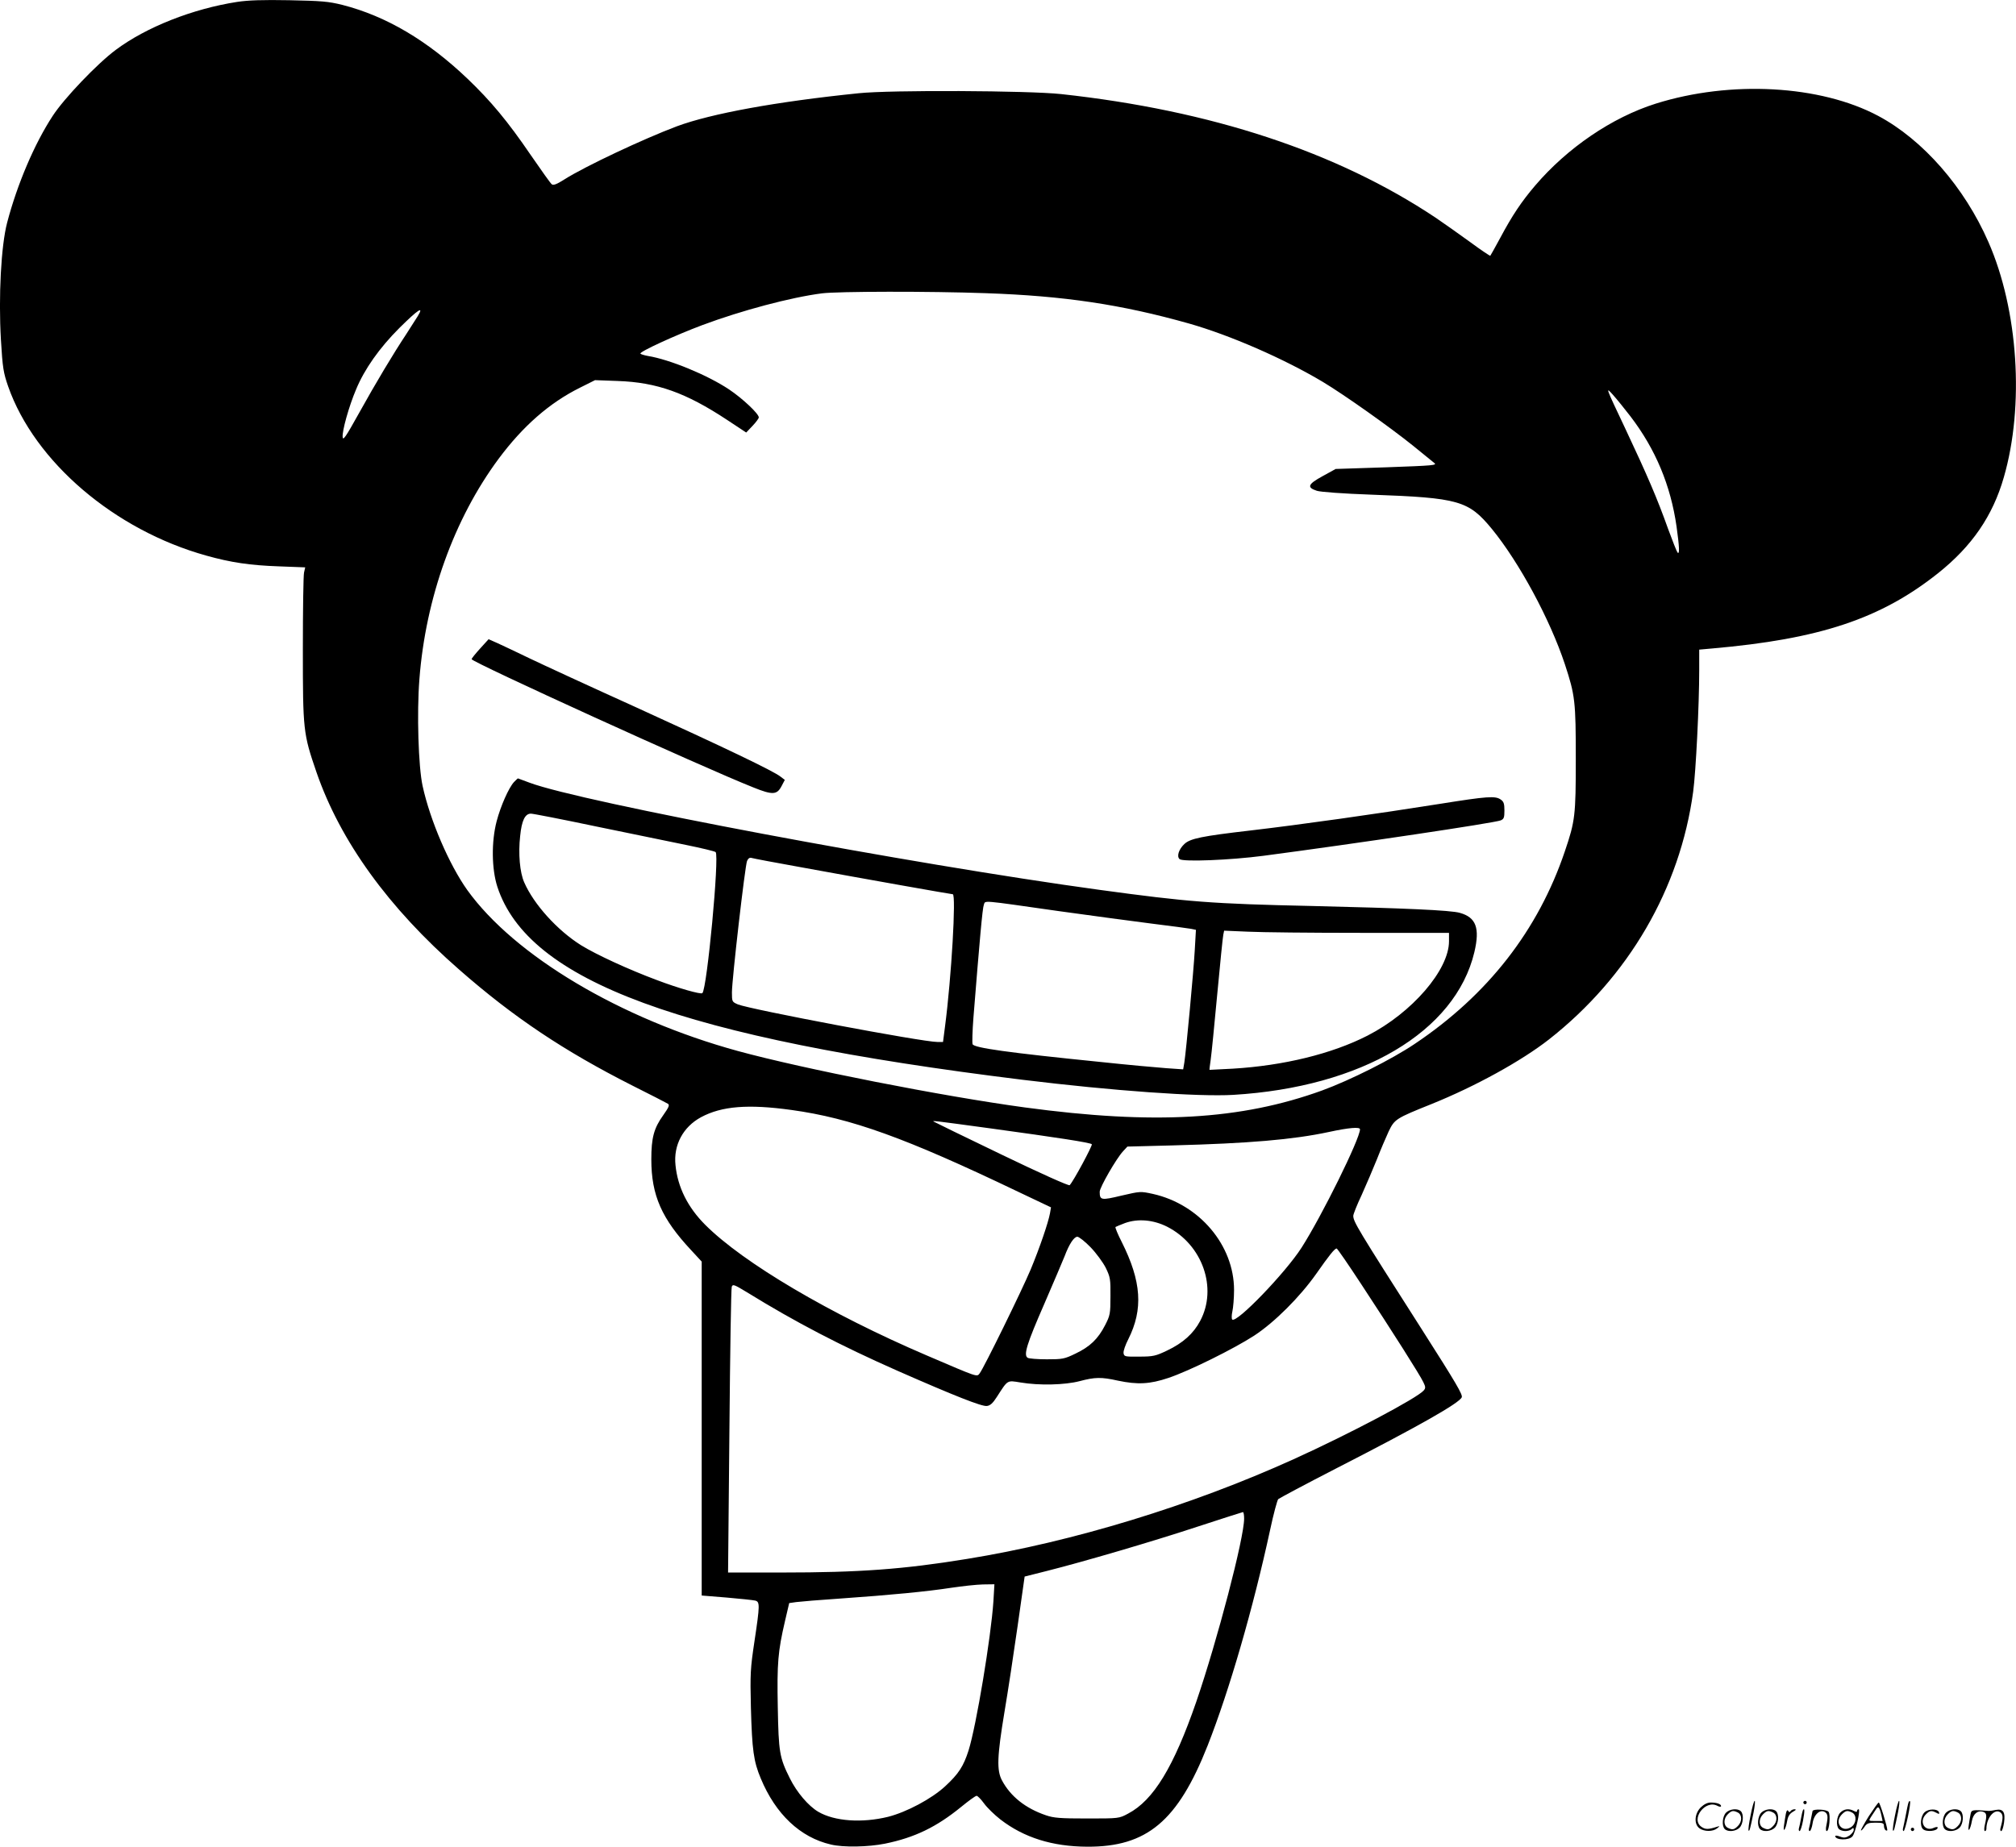
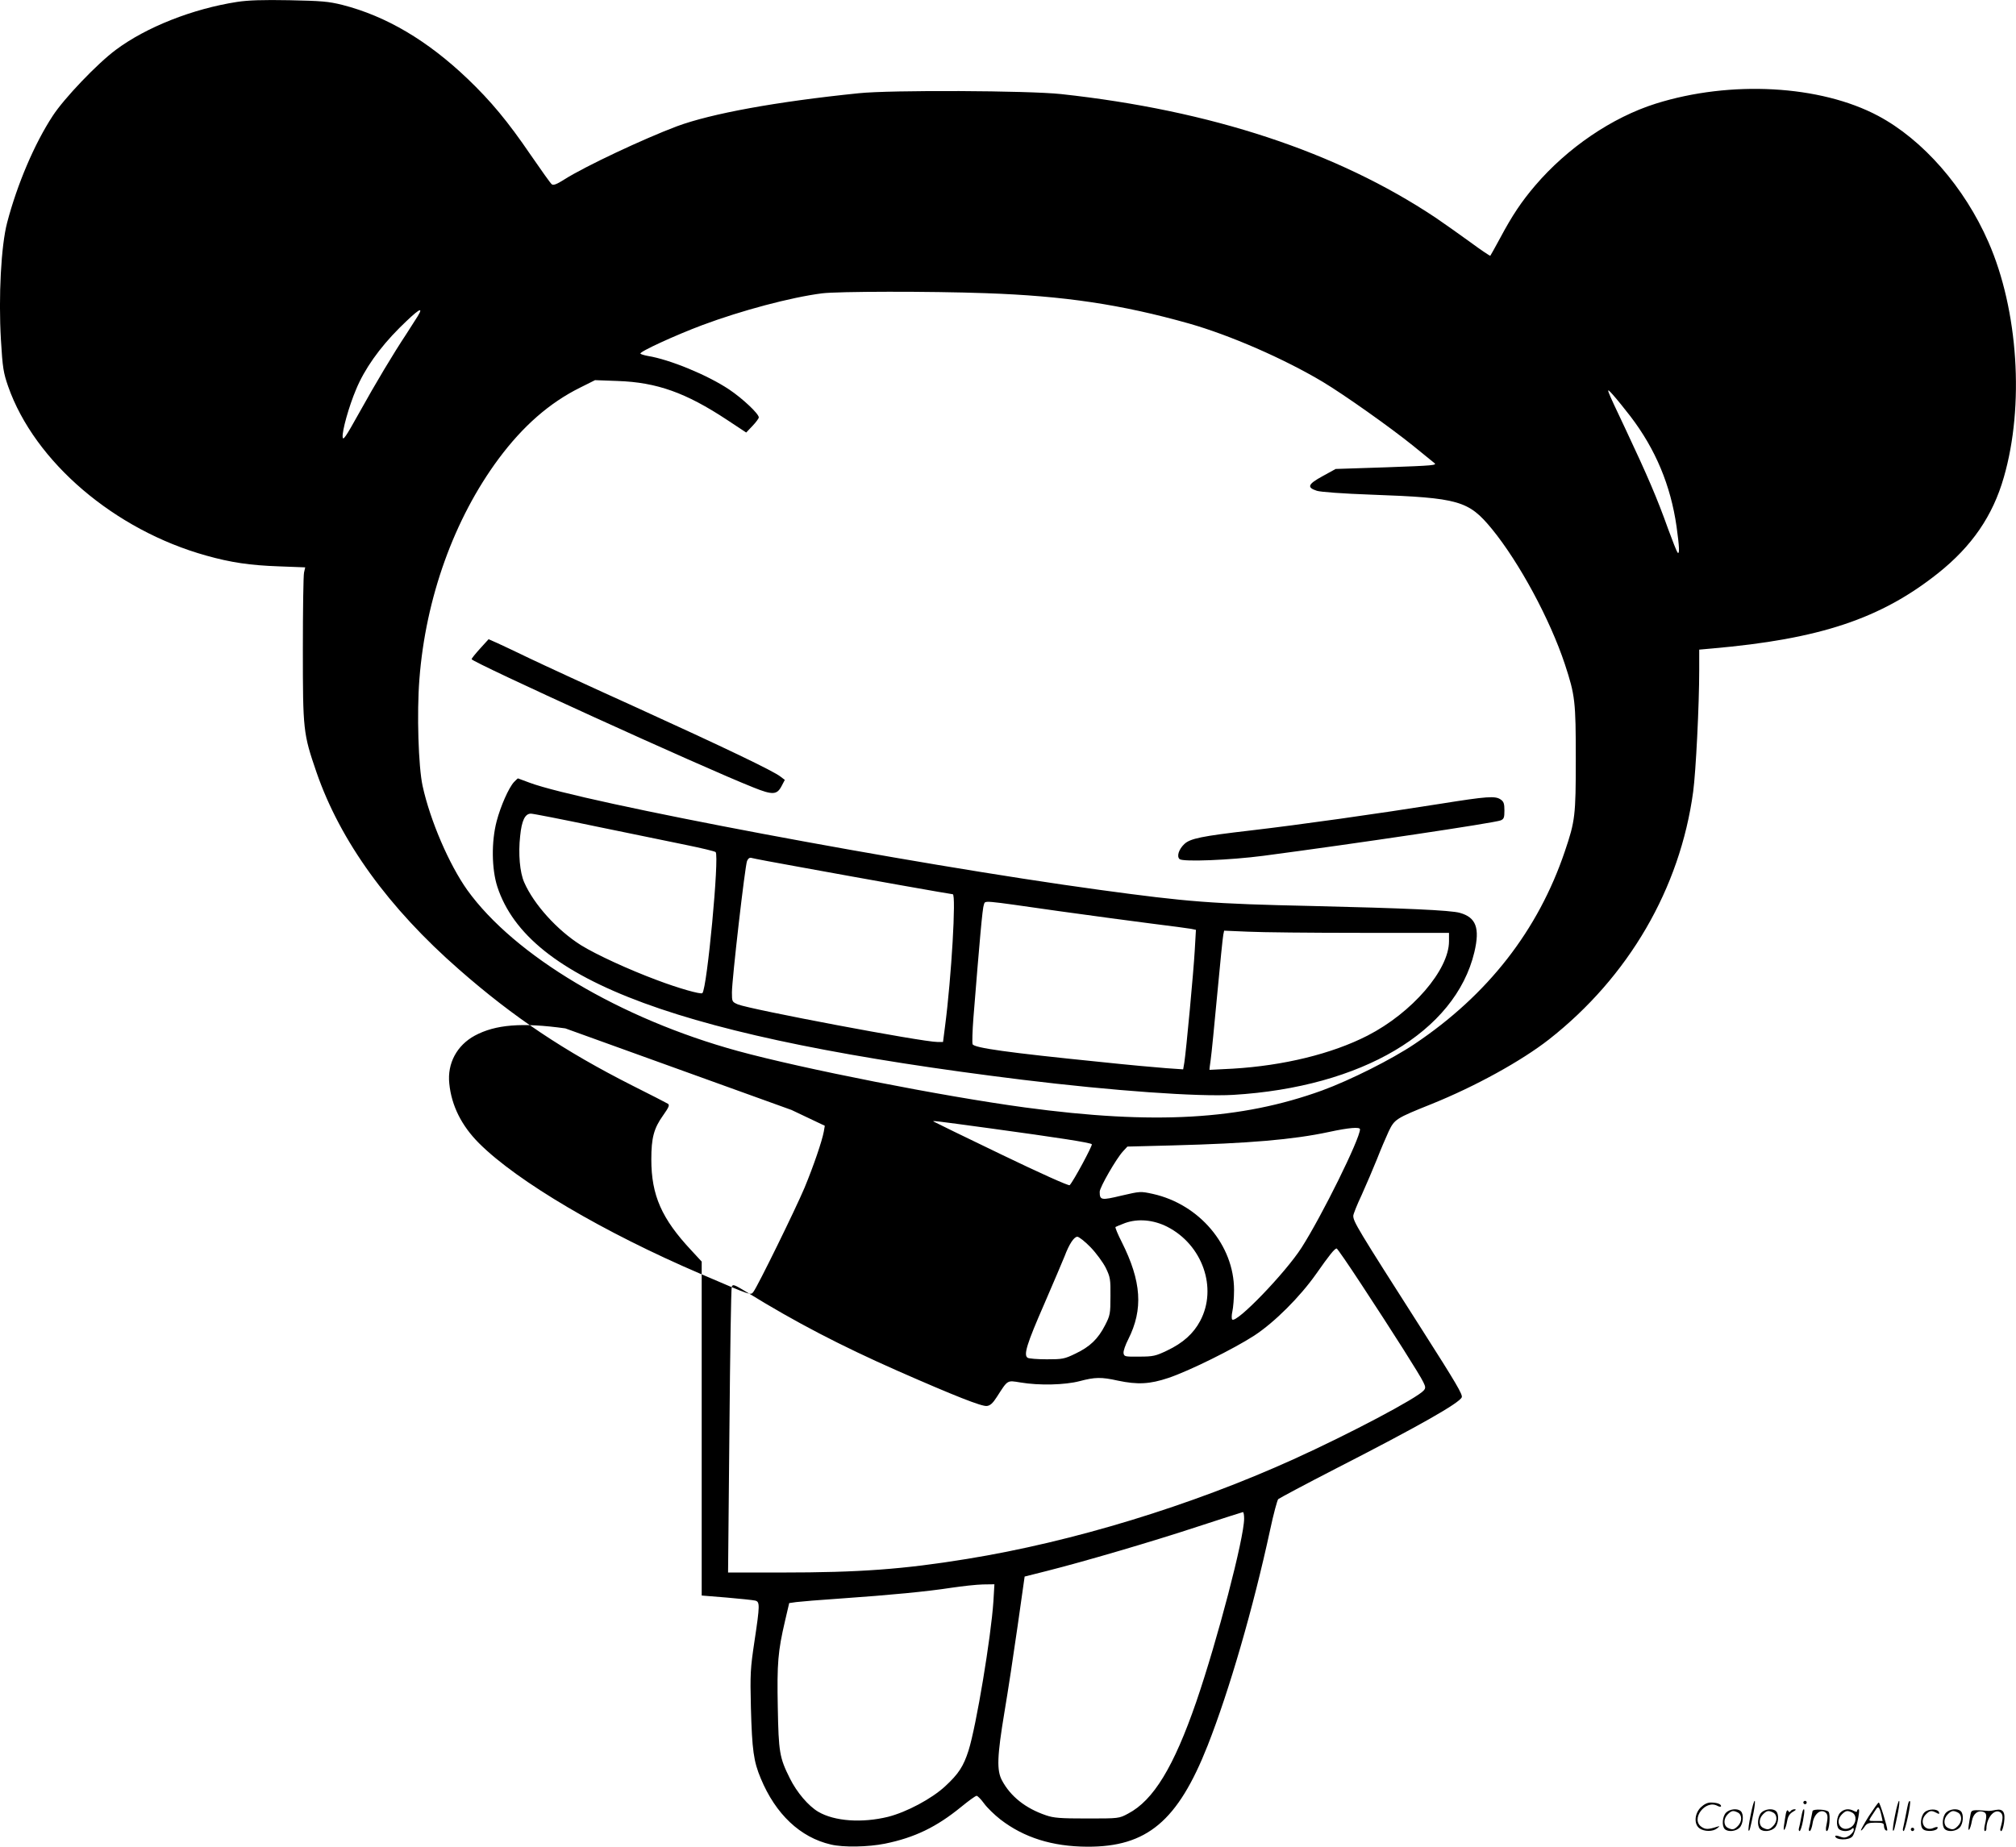
<svg xmlns="http://www.w3.org/2000/svg" version="1.0" viewBox="0 0 1200.477 1099.963" preserveAspectRatio="xMidYMid meet">
  <g transform="translate(-0.155,1100.63) scale(0.1,-0.1)" fill="#000000" stroke="none">
-     <path d="M1414 10995 c-265 -41 -541 -150 -722 -285 -111 -82 -309 -290 -376 -393 -109 -166 -212 -408 -272 -637 -36 -137 -52 -440 -37 -697 10 -169 15 -197 43 -278 158 -450 634 -856 1180 -1008 146 -41 260 -58 432 -64 l157 -6 -7 -31 c-4 -17 -7 -222 -7 -456 0 -484 2 -503 81 -733 142 -411 429 -808 850 -1176 325 -285 625 -485 1032 -691 108 -54 203 -103 211 -108 11 -8 5 -21 -28 -68 -56 -78 -71 -135 -71 -263 0 -215 62 -354 239 -543 l61 -66 0 -994 0 -995 148 -12 c81 -7 157 -15 170 -18 29 -7 29 -25 -4 -244 -24 -160 -26 -191 -21 -394 7 -253 16 -320 59 -422 88 -212 235 -351 417 -393 75 -18 222 -15 322 5 177 36 307 99 454 219 44 36 85 66 92 66 6 0 26 -20 44 -45 18 -25 62 -68 98 -96 140 -108 309 -161 516 -162 356 -2 540 152 718 603 129 328 271 818 372 1285 20 94 42 175 48 182 7 6 162 89 345 183 494 253 735 390 748 424 6 16 -31 80 -239 406 -385 603 -407 640 -407 675 0 9 22 65 50 124 27 60 68 156 91 213 22 57 54 131 70 166 35 72 42 77 254 162 263 106 536 257 700 385 474 372 781 899 859 1476 16 119 36 515 36 725 l0 121 78 7 c640 56 1003 177 1344 448 201 160 326 341 392 572 123 425 86 996 -92 1401 -143 327 -390 609 -656 751 -345 184 -880 213 -1325 73 -260 -82 -526 -263 -718 -488 -81 -95 -136 -177 -207 -310 -31 -57 -58 -106 -60 -108 -2 -2 -57 35 -122 83 -66 48 -157 112 -204 144 -588 392 -1337 639 -2230 736 -195 21 -1014 25 -1205 5 -490 -50 -878 -121 -1083 -197 -199 -75 -546 -238 -669 -316 -47 -30 -67 -37 -76 -29 -7 5 -63 84 -125 174 -137 201 -238 322 -376 454 -239 228 -484 373 -745 440 -84 21 -125 24 -316 28 -158 3 -246 0 -311 -10z m4458 -1735 c465 -16 807 -67 1211 -181 242 -69 562 -208 795 -347 125 -75 400 -269 541 -383 57 -46 112 -91 123 -100 19 -14 -4 -16 -283 -26 l-304 -10 -78 -43 c-88 -48 -95 -67 -34 -87 21 -7 155 -17 324 -23 523 -19 579 -35 719 -205 163 -200 345 -537 434 -805 61 -186 65 -220 65 -565 0 -337 -4 -369 -65 -549 -159 -471 -459 -856 -895 -1148 -135 -91 -384 -216 -551 -277 -483 -175 -999 -205 -1769 -101 -494 67 -1321 230 -1709 336 -701 192 -1331 568 -1612 959 -108 152 -221 414 -266 620 -25 115 -35 433 -19 636 37 483 207 956 472 1313 145 195 303 333 484 423 l90 45 135 -5 c233 -8 406 -70 650 -231 l115 -76 38 40 c20 21 37 44 37 50 0 22 -97 113 -176 166 -130 87 -355 179 -484 200 -22 4 -42 10 -45 14 -7 11 209 110 369 170 233 87 526 165 712 189 95 12 640 13 976 1z m-3383 -137 c-13 -21 -44 -69 -69 -108 -75 -113 -180 -288 -281 -470 -79 -142 -95 -165 -97 -142 -4 35 37 183 80 284 50 121 139 247 258 366 113 112 148 134 109 70z m7221 -596 c150 -196 240 -412 275 -657 17 -122 19 -168 6 -155 -5 6 -30 69 -56 140 -66 185 -122 315 -256 600 -118 249 -118 250 -73 200 24 -27 71 -85 104 -128z m-4995 -4132 c355 -49 679 -166 1347 -486 l198 -94 -6 -35 c-10 -55 -61 -205 -115 -335 -53 -126 -279 -587 -304 -619 -17 -22 -7 -25 -315 107 -577 247 -1092 551 -1319 778 -104 104 -164 224 -177 355 -13 120 45 228 152 286 123 66 280 79 539 43z m1187 -110 c401 -55 590 -84 601 -94 6 -6 -110 -222 -132 -244 -5 -5 -175 71 -407 183 -220 106 -401 194 -403 196 -7 6 -12 7 341 -41z m2198 -5 c0 -56 -227 -516 -348 -705 -96 -150 -388 -453 -413 -428 -4 4 -4 26 1 48 5 22 10 80 10 128 0 266 -206 510 -483 572 -74 16 -75 16 -187 -10 -121 -29 -130 -28 -130 23 0 26 99 198 139 241 l26 28 270 7 c452 12 715 34 930 80 120 26 185 31 185 16z m-1149 -580 c211 -107 302 -366 197 -562 -40 -75 -102 -131 -197 -176 -67 -32 -82 -36 -165 -36 -86 -1 -91 0 -94 21 -2 12 11 49 28 82 90 179 79 345 -39 580 -23 45 -40 86 -37 89 3 2 29 13 58 24 77 27 167 19 249 -22z m-456 -122 c34 -35 74 -90 91 -123 27 -56 29 -68 28 -170 0 -103 -2 -114 -32 -172 -42 -82 -90 -128 -176 -169 -66 -32 -77 -34 -171 -34 -55 0 -106 4 -114 9 -26 16 -5 83 99 321 56 129 110 257 121 284 27 72 56 116 76 116 9 0 45 -28 78 -62z m1612 -220 c186 -283 351 -543 370 -584 14 -28 14 -36 3 -49 -37 -45 -444 -260 -775 -410 -611 -277 -1315 -492 -1945 -594 -380 -62 -640 -81 -1104 -81 l-319 0 8 842 c4 463 10 850 14 860 6 17 15 13 91 -33 290 -179 558 -318 895 -467 341 -150 503 -214 533 -210 20 2 36 17 59 53 67 104 60 100 141 87 112 -19 266 -15 353 8 91 24 128 25 227 3 118 -25 191 -21 301 16 123 41 391 174 511 252 121 79 273 231 370 369 77 110 109 150 121 150 4 0 70 -96 146 -212z m-697 -1397 c0 -115 -159 -724 -285 -1091 -134 -388 -255 -587 -406 -666 -54 -29 -54 -29 -244 -29 -159 0 -199 3 -245 19 -121 41 -211 112 -262 208 -32 60 -29 143 15 408 20 118 55 348 78 510 l42 296 131 33 c222 56 628 175 901 265 143 47 263 85 268 86 4 0 7 -18 7 -39z m-1493 -493 c-14 -212 -102 -742 -148 -888 -30 -94 -59 -139 -139 -213 -81 -75 -230 -154 -340 -182 -155 -38 -319 -27 -416 30 -59 35 -128 116 -169 199 -62 124 -67 156 -72 424 -5 262 1 333 43 513 l25 107 42 6 c23 3 141 13 262 21 301 21 518 42 660 64 66 10 151 19 189 20 l69 1 -6 -102z M2861 7144 c-28 -31 -51 -59 -51 -64 0 -17 1375 -644 1678 -764 114 -46 140 -44 167 7 l20 38 -25 19 c-42 34 -342 177 -860 413 -272 123 -558 255 -635 292 -77 37 -163 78 -192 91 l-52 23 -50 -55z M3062 6348 c-31 -34 -79 -142 -103 -233 -32 -122 -30 -284 4 -390 184 -564 1098 -900 3127 -1150 539 -66 1046 -102 1255 -90 765 46 1323 376 1436 850 34 144 10 207 -86 234 -53 16 -335 28 -880 41 -599 13 -737 24 -1265 96 -1128 154 -3087 523 -3394 638 -37 14 -69 26 -70 26 -2 0 -12 -10 -24 -22z m488 -264 c201 -41 441 -91 535 -110 93 -19 173 -38 178 -43 23 -23 -51 -813 -79 -840 -9 -9 -145 30 -269 77 -172 64 -364 153 -453 208 -142 89 -282 244 -339 375 -26 58 -36 171 -24 276 9 92 29 133 64 133 13 0 187 -34 387 -76z m1220 -243 c404 -74 896 -161 905 -161 21 0 -8 -497 -46 -787 l-12 -93 -33 0 c-90 0 -1116 194 -1189 224 -34 15 -35 16 -35 71 0 77 78 755 90 783 7 16 16 22 28 18 9 -3 141 -28 292 -55z m1540 -262 c190 -26 437 -60 550 -74 113 -14 218 -28 234 -31 l29 -6 -7 -122 c-7 -126 -51 -597 -62 -668 l-7 -41 -101 7 c-56 4 -231 20 -391 37 -555 56 -754 84 -762 106 -3 9 -1 79 5 157 37 463 54 654 62 673 11 27 -28 30 450 -38z m1793 -129 l527 0 0 -50 c0 -171 -220 -426 -485 -562 -213 -109 -501 -179 -803 -197 -76 -4 -138 -7 -138 -7 -1 1 2 28 7 61 5 33 22 209 39 390 17 182 33 341 36 354 l5 24 142 -6 c78 -4 379 -7 670 -7z M8580 6219 c-377 -60 -838 -125 -1130 -159 -293 -34 -361 -48 -396 -81 -33 -31 -47 -74 -28 -90 21 -17 300 -6 499 20 553 73 1378 196 1413 211 19 8 22 17 22 59 0 40 -4 53 -22 65 -32 23 -82 19 -358 -25z M10426 194 c-10 -47 -15 -88 -12 -91 5 -6 9 7 30 110 7 37 10 67 6 67 -4 0 -15 -39 -24 -86z M10740 270 c0 -5 5 -10 10 -10 6 0 10 5 10 10 0 6 -4 10 -10 10 -5 0 -10 -4 -10 -10z M11286 194 c-10 -47 -15 -88 -12 -91 5 -6 9 7 30 110 7 37 10 67 6 67 -4 0 -15 -39 -24 -86z M11366 269 c-3 -8 -10 -41 -16 -74 -6 -33 -14 -68 -16 -77 -3 -10 -1 -18 3 -18 10 0 46 171 38 178 -2 3 -7 -1 -9 -9z M10129 241 c-38 -38 -41 -101 -7 -125 29 -20 79 -20 104 0 18 14 18 15 1 10 -53 -17 -69 -17 -92 -2 -69 45 21 166 94 126 12 -6 21 -7 21 -1 0 12 -25 21 -62 21 -19 0 -39 -10 -59 -29z M11130 189 c-28 -45 -49 -83 -47 -85 2 -3 12 7 21 21 14 21 24 25 66 25 43 0 50 -3 50 -19 0 -11 5 -23 10 -26 6 -3 10 -3 10 1 0 20 -44 164 -51 164 -4 0 -30 -37 -59 -81z m75 4 l7 -33 -42 0 c-42 0 -42 0 -28 23 8 12 21 32 29 44 15 25 22 18 34 -34z M10280 210 c-22 -22 -27 -79 -8 -98 19 -19 66 -14 88 8 22 22 27 79 8 98 -19 19 -66 14 -88 -8z m71 0 c25 -14 25 -54 -1 -80 -23 -23 -33 -24 -61 -10 -25 14 -25 54 1 80 23 23 33 24 61 10z M10490 210 c-22 -22 -27 -79 -8 -98 19 -19 66 -14 88 8 22 22 27 79 8 98 -19 19 -66 14 -88 -8z m71 0 c25 -14 25 -54 -1 -80 -23 -23 -33 -24 -61 -10 -25 14 -25 54 1 80 23 23 33 24 61 10z M10636 204 c-3 -16 -8 -47 -11 -69 -8 -51 10 -26 19 27 5 27 15 42 34 53 18 10 22 14 10 15 -9 0 -20 -5 -24 -11 -5 -8 -9 -8 -14 1 -5 8 -10 3 -14 -16z M10737 223 c-2 -4 -7 -26 -11 -48 -4 -22 -9 -48 -12 -57 -3 -10 -1 -18 4 -18 4 0 14 28 20 62 11 58 10 81 -1 61z M10795 220 c-1 -3 -5 -23 -9 -45 -4 -22 -9 -48 -12 -57 -3 -10 -1 -18 4 -18 5 0 13 20 17 45 7 53 44 87 74 68 17 -11 19 -28 8 -80 -4 -18 -3 -33 2 -33 16 0 24 99 11 115 -12 14 -87 18 -95 5z M10960 210 c-22 -22 -27 -79 -8 -98 7 -7 24 -12 38 -12 14 0 31 5 38 12 9 9 12 8 12 -5 0 -9 -12 -24 -26 -34 -21 -13 -32 -15 -55 -6 -16 6 -29 8 -29 3 0 -24 81 -27 102 -2 18 19 50 162 37 162 -5 0 -9 -5 -9 -10 0 -7 -6 -7 -19 0 -30 16 -59 12 -81 -10z m71 0 c29 -16 25 -65 -6 -86 -56 -37 -103 28 -55 76 23 23 33 24 61 10z M11461 211 c-23 -23 -28 -80 -9 -99 19 -19 88 -13 88 9 0 5 -11 4 -24 -2 -54 -25 -89 38 -46 81 23 23 33 24 62 9 16 -9 19 -8 16 3 -8 22 -64 22 -87 -1z M11590 210 c-22 -22 -27 -79 -8 -98 19 -19 66 -14 88 8 22 22 27 79 8 98 -19 19 -66 14 -88 -8z m71 0 c25 -14 25 -54 -1 -80 -23 -23 -33 -24 -61 -10 -25 14 -25 54 1 80 23 23 33 24 61 10z M11736 201 c-3 -14 -8 -44 -11 -66 -8 -51 10 -26 19 27 8 41 35 63 66 53 22 -7 24 -21 11 -77 -5 -22 -5 -38 0 -38 5 0 9 6 9 13 0 68 51 125 85 97 15 -13 15 -35 -1 -92 -3 -10 -1 -18 4 -18 6 0 13 23 17 50 9 63 -5 84 -49 76 -17 -4 -35 -6 -41 -6 -101 8 -104 7 -109 -19z M11380 110 c0 -5 5 -10 10 -10 6 0 10 5 10 10 0 6 -4 10 -10 10 -5 0 -10 -4 -10 -10z" />
+     <path d="M1414 10995 c-265 -41 -541 -150 -722 -285 -111 -82 -309 -290 -376 -393 -109 -166 -212 -408 -272 -637 -36 -137 -52 -440 -37 -697 10 -169 15 -197 43 -278 158 -450 634 -856 1180 -1008 146 -41 260 -58 432 -64 l157 -6 -7 -31 c-4 -17 -7 -222 -7 -456 0 -484 2 -503 81 -733 142 -411 429 -808 850 -1176 325 -285 625 -485 1032 -691 108 -54 203 -103 211 -108 11 -8 5 -21 -28 -68 -56 -78 -71 -135 -71 -263 0 -215 62 -354 239 -543 l61 -66 0 -994 0 -995 148 -12 c81 -7 157 -15 170 -18 29 -7 29 -25 -4 -244 -24 -160 -26 -191 -21 -394 7 -253 16 -320 59 -422 88 -212 235 -351 417 -393 75 -18 222 -15 322 5 177 36 307 99 454 219 44 36 85 66 92 66 6 0 26 -20 44 -45 18 -25 62 -68 98 -96 140 -108 309 -161 516 -162 356 -2 540 152 718 603 129 328 271 818 372 1285 20 94 42 175 48 182 7 6 162 89 345 183 494 253 735 390 748 424 6 16 -31 80 -239 406 -385 603 -407 640 -407 675 0 9 22 65 50 124 27 60 68 156 91 213 22 57 54 131 70 166 35 72 42 77 254 162 263 106 536 257 700 385 474 372 781 899 859 1476 16 119 36 515 36 725 l0 121 78 7 c640 56 1003 177 1344 448 201 160 326 341 392 572 123 425 86 996 -92 1401 -143 327 -390 609 -656 751 -345 184 -880 213 -1325 73 -260 -82 -526 -263 -718 -488 -81 -95 -136 -177 -207 -310 -31 -57 -58 -106 -60 -108 -2 -2 -57 35 -122 83 -66 48 -157 112 -204 144 -588 392 -1337 639 -2230 736 -195 21 -1014 25 -1205 5 -490 -50 -878 -121 -1083 -197 -199 -75 -546 -238 -669 -316 -47 -30 -67 -37 -76 -29 -7 5 -63 84 -125 174 -137 201 -238 322 -376 454 -239 228 -484 373 -745 440 -84 21 -125 24 -316 28 -158 3 -246 0 -311 -10z m4458 -1735 c465 -16 807 -67 1211 -181 242 -69 562 -208 795 -347 125 -75 400 -269 541 -383 57 -46 112 -91 123 -100 19 -14 -4 -16 -283 -26 l-304 -10 -78 -43 c-88 -48 -95 -67 -34 -87 21 -7 155 -17 324 -23 523 -19 579 -35 719 -205 163 -200 345 -537 434 -805 61 -186 65 -220 65 -565 0 -337 -4 -369 -65 -549 -159 -471 -459 -856 -895 -1148 -135 -91 -384 -216 -551 -277 -483 -175 -999 -205 -1769 -101 -494 67 -1321 230 -1709 336 -701 192 -1331 568 -1612 959 -108 152 -221 414 -266 620 -25 115 -35 433 -19 636 37 483 207 956 472 1313 145 195 303 333 484 423 l90 45 135 -5 c233 -8 406 -70 650 -231 l115 -76 38 40 c20 21 37 44 37 50 0 22 -97 113 -176 166 -130 87 -355 179 -484 200 -22 4 -42 10 -45 14 -7 11 209 110 369 170 233 87 526 165 712 189 95 12 640 13 976 1z m-3383 -137 c-13 -21 -44 -69 -69 -108 -75 -113 -180 -288 -281 -470 -79 -142 -95 -165 -97 -142 -4 35 37 183 80 284 50 121 139 247 258 366 113 112 148 134 109 70z m7221 -596 c150 -196 240 -412 275 -657 17 -122 19 -168 6 -155 -5 6 -30 69 -56 140 -66 185 -122 315 -256 600 -118 249 -118 250 -73 200 24 -27 71 -85 104 -128z m-4995 -4132 l198 -94 -6 -35 c-10 -55 -61 -205 -115 -335 -53 -126 -279 -587 -304 -619 -17 -22 -7 -25 -315 107 -577 247 -1092 551 -1319 778 -104 104 -164 224 -177 355 -13 120 45 228 152 286 123 66 280 79 539 43z m1187 -110 c401 -55 590 -84 601 -94 6 -6 -110 -222 -132 -244 -5 -5 -175 71 -407 183 -220 106 -401 194 -403 196 -7 6 -12 7 341 -41z m2198 -5 c0 -56 -227 -516 -348 -705 -96 -150 -388 -453 -413 -428 -4 4 -4 26 1 48 5 22 10 80 10 128 0 266 -206 510 -483 572 -74 16 -75 16 -187 -10 -121 -29 -130 -28 -130 23 0 26 99 198 139 241 l26 28 270 7 c452 12 715 34 930 80 120 26 185 31 185 16z m-1149 -580 c211 -107 302 -366 197 -562 -40 -75 -102 -131 -197 -176 -67 -32 -82 -36 -165 -36 -86 -1 -91 0 -94 21 -2 12 11 49 28 82 90 179 79 345 -39 580 -23 45 -40 86 -37 89 3 2 29 13 58 24 77 27 167 19 249 -22z m-456 -122 c34 -35 74 -90 91 -123 27 -56 29 -68 28 -170 0 -103 -2 -114 -32 -172 -42 -82 -90 -128 -176 -169 -66 -32 -77 -34 -171 -34 -55 0 -106 4 -114 9 -26 16 -5 83 99 321 56 129 110 257 121 284 27 72 56 116 76 116 9 0 45 -28 78 -62z m1612 -220 c186 -283 351 -543 370 -584 14 -28 14 -36 3 -49 -37 -45 -444 -260 -775 -410 -611 -277 -1315 -492 -1945 -594 -380 -62 -640 -81 -1104 -81 l-319 0 8 842 c4 463 10 850 14 860 6 17 15 13 91 -33 290 -179 558 -318 895 -467 341 -150 503 -214 533 -210 20 2 36 17 59 53 67 104 60 100 141 87 112 -19 266 -15 353 8 91 24 128 25 227 3 118 -25 191 -21 301 16 123 41 391 174 511 252 121 79 273 231 370 369 77 110 109 150 121 150 4 0 70 -96 146 -212z m-697 -1397 c0 -115 -159 -724 -285 -1091 -134 -388 -255 -587 -406 -666 -54 -29 -54 -29 -244 -29 -159 0 -199 3 -245 19 -121 41 -211 112 -262 208 -32 60 -29 143 15 408 20 118 55 348 78 510 l42 296 131 33 c222 56 628 175 901 265 143 47 263 85 268 86 4 0 7 -18 7 -39z m-1493 -493 c-14 -212 -102 -742 -148 -888 -30 -94 -59 -139 -139 -213 -81 -75 -230 -154 -340 -182 -155 -38 -319 -27 -416 30 -59 35 -128 116 -169 199 -62 124 -67 156 -72 424 -5 262 1 333 43 513 l25 107 42 6 c23 3 141 13 262 21 301 21 518 42 660 64 66 10 151 19 189 20 l69 1 -6 -102z M2861 7144 c-28 -31 -51 -59 -51 -64 0 -17 1375 -644 1678 -764 114 -46 140 -44 167 7 l20 38 -25 19 c-42 34 -342 177 -860 413 -272 123 -558 255 -635 292 -77 37 -163 78 -192 91 l-52 23 -50 -55z M3062 6348 c-31 -34 -79 -142 -103 -233 -32 -122 -30 -284 4 -390 184 -564 1098 -900 3127 -1150 539 -66 1046 -102 1255 -90 765 46 1323 376 1436 850 34 144 10 207 -86 234 -53 16 -335 28 -880 41 -599 13 -737 24 -1265 96 -1128 154 -3087 523 -3394 638 -37 14 -69 26 -70 26 -2 0 -12 -10 -24 -22z m488 -264 c201 -41 441 -91 535 -110 93 -19 173 -38 178 -43 23 -23 -51 -813 -79 -840 -9 -9 -145 30 -269 77 -172 64 -364 153 -453 208 -142 89 -282 244 -339 375 -26 58 -36 171 -24 276 9 92 29 133 64 133 13 0 187 -34 387 -76z m1220 -243 c404 -74 896 -161 905 -161 21 0 -8 -497 -46 -787 l-12 -93 -33 0 c-90 0 -1116 194 -1189 224 -34 15 -35 16 -35 71 0 77 78 755 90 783 7 16 16 22 28 18 9 -3 141 -28 292 -55z m1540 -262 c190 -26 437 -60 550 -74 113 -14 218 -28 234 -31 l29 -6 -7 -122 c-7 -126 -51 -597 -62 -668 l-7 -41 -101 7 c-56 4 -231 20 -391 37 -555 56 -754 84 -762 106 -3 9 -1 79 5 157 37 463 54 654 62 673 11 27 -28 30 450 -38z m1793 -129 l527 0 0 -50 c0 -171 -220 -426 -485 -562 -213 -109 -501 -179 -803 -197 -76 -4 -138 -7 -138 -7 -1 1 2 28 7 61 5 33 22 209 39 390 17 182 33 341 36 354 l5 24 142 -6 c78 -4 379 -7 670 -7z M8580 6219 c-377 -60 -838 -125 -1130 -159 -293 -34 -361 -48 -396 -81 -33 -31 -47 -74 -28 -90 21 -17 300 -6 499 20 553 73 1378 196 1413 211 19 8 22 17 22 59 0 40 -4 53 -22 65 -32 23 -82 19 -358 -25z M10426 194 c-10 -47 -15 -88 -12 -91 5 -6 9 7 30 110 7 37 10 67 6 67 -4 0 -15 -39 -24 -86z M10740 270 c0 -5 5 -10 10 -10 6 0 10 5 10 10 0 6 -4 10 -10 10 -5 0 -10 -4 -10 -10z M11286 194 c-10 -47 -15 -88 -12 -91 5 -6 9 7 30 110 7 37 10 67 6 67 -4 0 -15 -39 -24 -86z M11366 269 c-3 -8 -10 -41 -16 -74 -6 -33 -14 -68 -16 -77 -3 -10 -1 -18 3 -18 10 0 46 171 38 178 -2 3 -7 -1 -9 -9z M10129 241 c-38 -38 -41 -101 -7 -125 29 -20 79 -20 104 0 18 14 18 15 1 10 -53 -17 -69 -17 -92 -2 -69 45 21 166 94 126 12 -6 21 -7 21 -1 0 12 -25 21 -62 21 -19 0 -39 -10 -59 -29z M11130 189 c-28 -45 -49 -83 -47 -85 2 -3 12 7 21 21 14 21 24 25 66 25 43 0 50 -3 50 -19 0 -11 5 -23 10 -26 6 -3 10 -3 10 1 0 20 -44 164 -51 164 -4 0 -30 -37 -59 -81z m75 4 l7 -33 -42 0 c-42 0 -42 0 -28 23 8 12 21 32 29 44 15 25 22 18 34 -34z M10280 210 c-22 -22 -27 -79 -8 -98 19 -19 66 -14 88 8 22 22 27 79 8 98 -19 19 -66 14 -88 -8z m71 0 c25 -14 25 -54 -1 -80 -23 -23 -33 -24 -61 -10 -25 14 -25 54 1 80 23 23 33 24 61 10z M10490 210 c-22 -22 -27 -79 -8 -98 19 -19 66 -14 88 8 22 22 27 79 8 98 -19 19 -66 14 -88 -8z m71 0 c25 -14 25 -54 -1 -80 -23 -23 -33 -24 -61 -10 -25 14 -25 54 1 80 23 23 33 24 61 10z M10636 204 c-3 -16 -8 -47 -11 -69 -8 -51 10 -26 19 27 5 27 15 42 34 53 18 10 22 14 10 15 -9 0 -20 -5 -24 -11 -5 -8 -9 -8 -14 1 -5 8 -10 3 -14 -16z M10737 223 c-2 -4 -7 -26 -11 -48 -4 -22 -9 -48 -12 -57 -3 -10 -1 -18 4 -18 4 0 14 28 20 62 11 58 10 81 -1 61z M10795 220 c-1 -3 -5 -23 -9 -45 -4 -22 -9 -48 -12 -57 -3 -10 -1 -18 4 -18 5 0 13 20 17 45 7 53 44 87 74 68 17 -11 19 -28 8 -80 -4 -18 -3 -33 2 -33 16 0 24 99 11 115 -12 14 -87 18 -95 5z M10960 210 c-22 -22 -27 -79 -8 -98 7 -7 24 -12 38 -12 14 0 31 5 38 12 9 9 12 8 12 -5 0 -9 -12 -24 -26 -34 -21 -13 -32 -15 -55 -6 -16 6 -29 8 -29 3 0 -24 81 -27 102 -2 18 19 50 162 37 162 -5 0 -9 -5 -9 -10 0 -7 -6 -7 -19 0 -30 16 -59 12 -81 -10z m71 0 c29 -16 25 -65 -6 -86 -56 -37 -103 28 -55 76 23 23 33 24 61 10z M11461 211 c-23 -23 -28 -80 -9 -99 19 -19 88 -13 88 9 0 5 -11 4 -24 -2 -54 -25 -89 38 -46 81 23 23 33 24 62 9 16 -9 19 -8 16 3 -8 22 -64 22 -87 -1z M11590 210 c-22 -22 -27 -79 -8 -98 19 -19 66 -14 88 8 22 22 27 79 8 98 -19 19 -66 14 -88 -8z m71 0 c25 -14 25 -54 -1 -80 -23 -23 -33 -24 -61 -10 -25 14 -25 54 1 80 23 23 33 24 61 10z M11736 201 c-3 -14 -8 -44 -11 -66 -8 -51 10 -26 19 27 8 41 35 63 66 53 22 -7 24 -21 11 -77 -5 -22 -5 -38 0 -38 5 0 9 6 9 13 0 68 51 125 85 97 15 -13 15 -35 -1 -92 -3 -10 -1 -18 4 -18 6 0 13 23 17 50 9 63 -5 84 -49 76 -17 -4 -35 -6 -41 -6 -101 8 -104 7 -109 -19z M11380 110 c0 -5 5 -10 10 -10 6 0 10 5 10 10 0 6 -4 10 -10 10 -5 0 -10 -4 -10 -10z" />
  </g>
</svg>